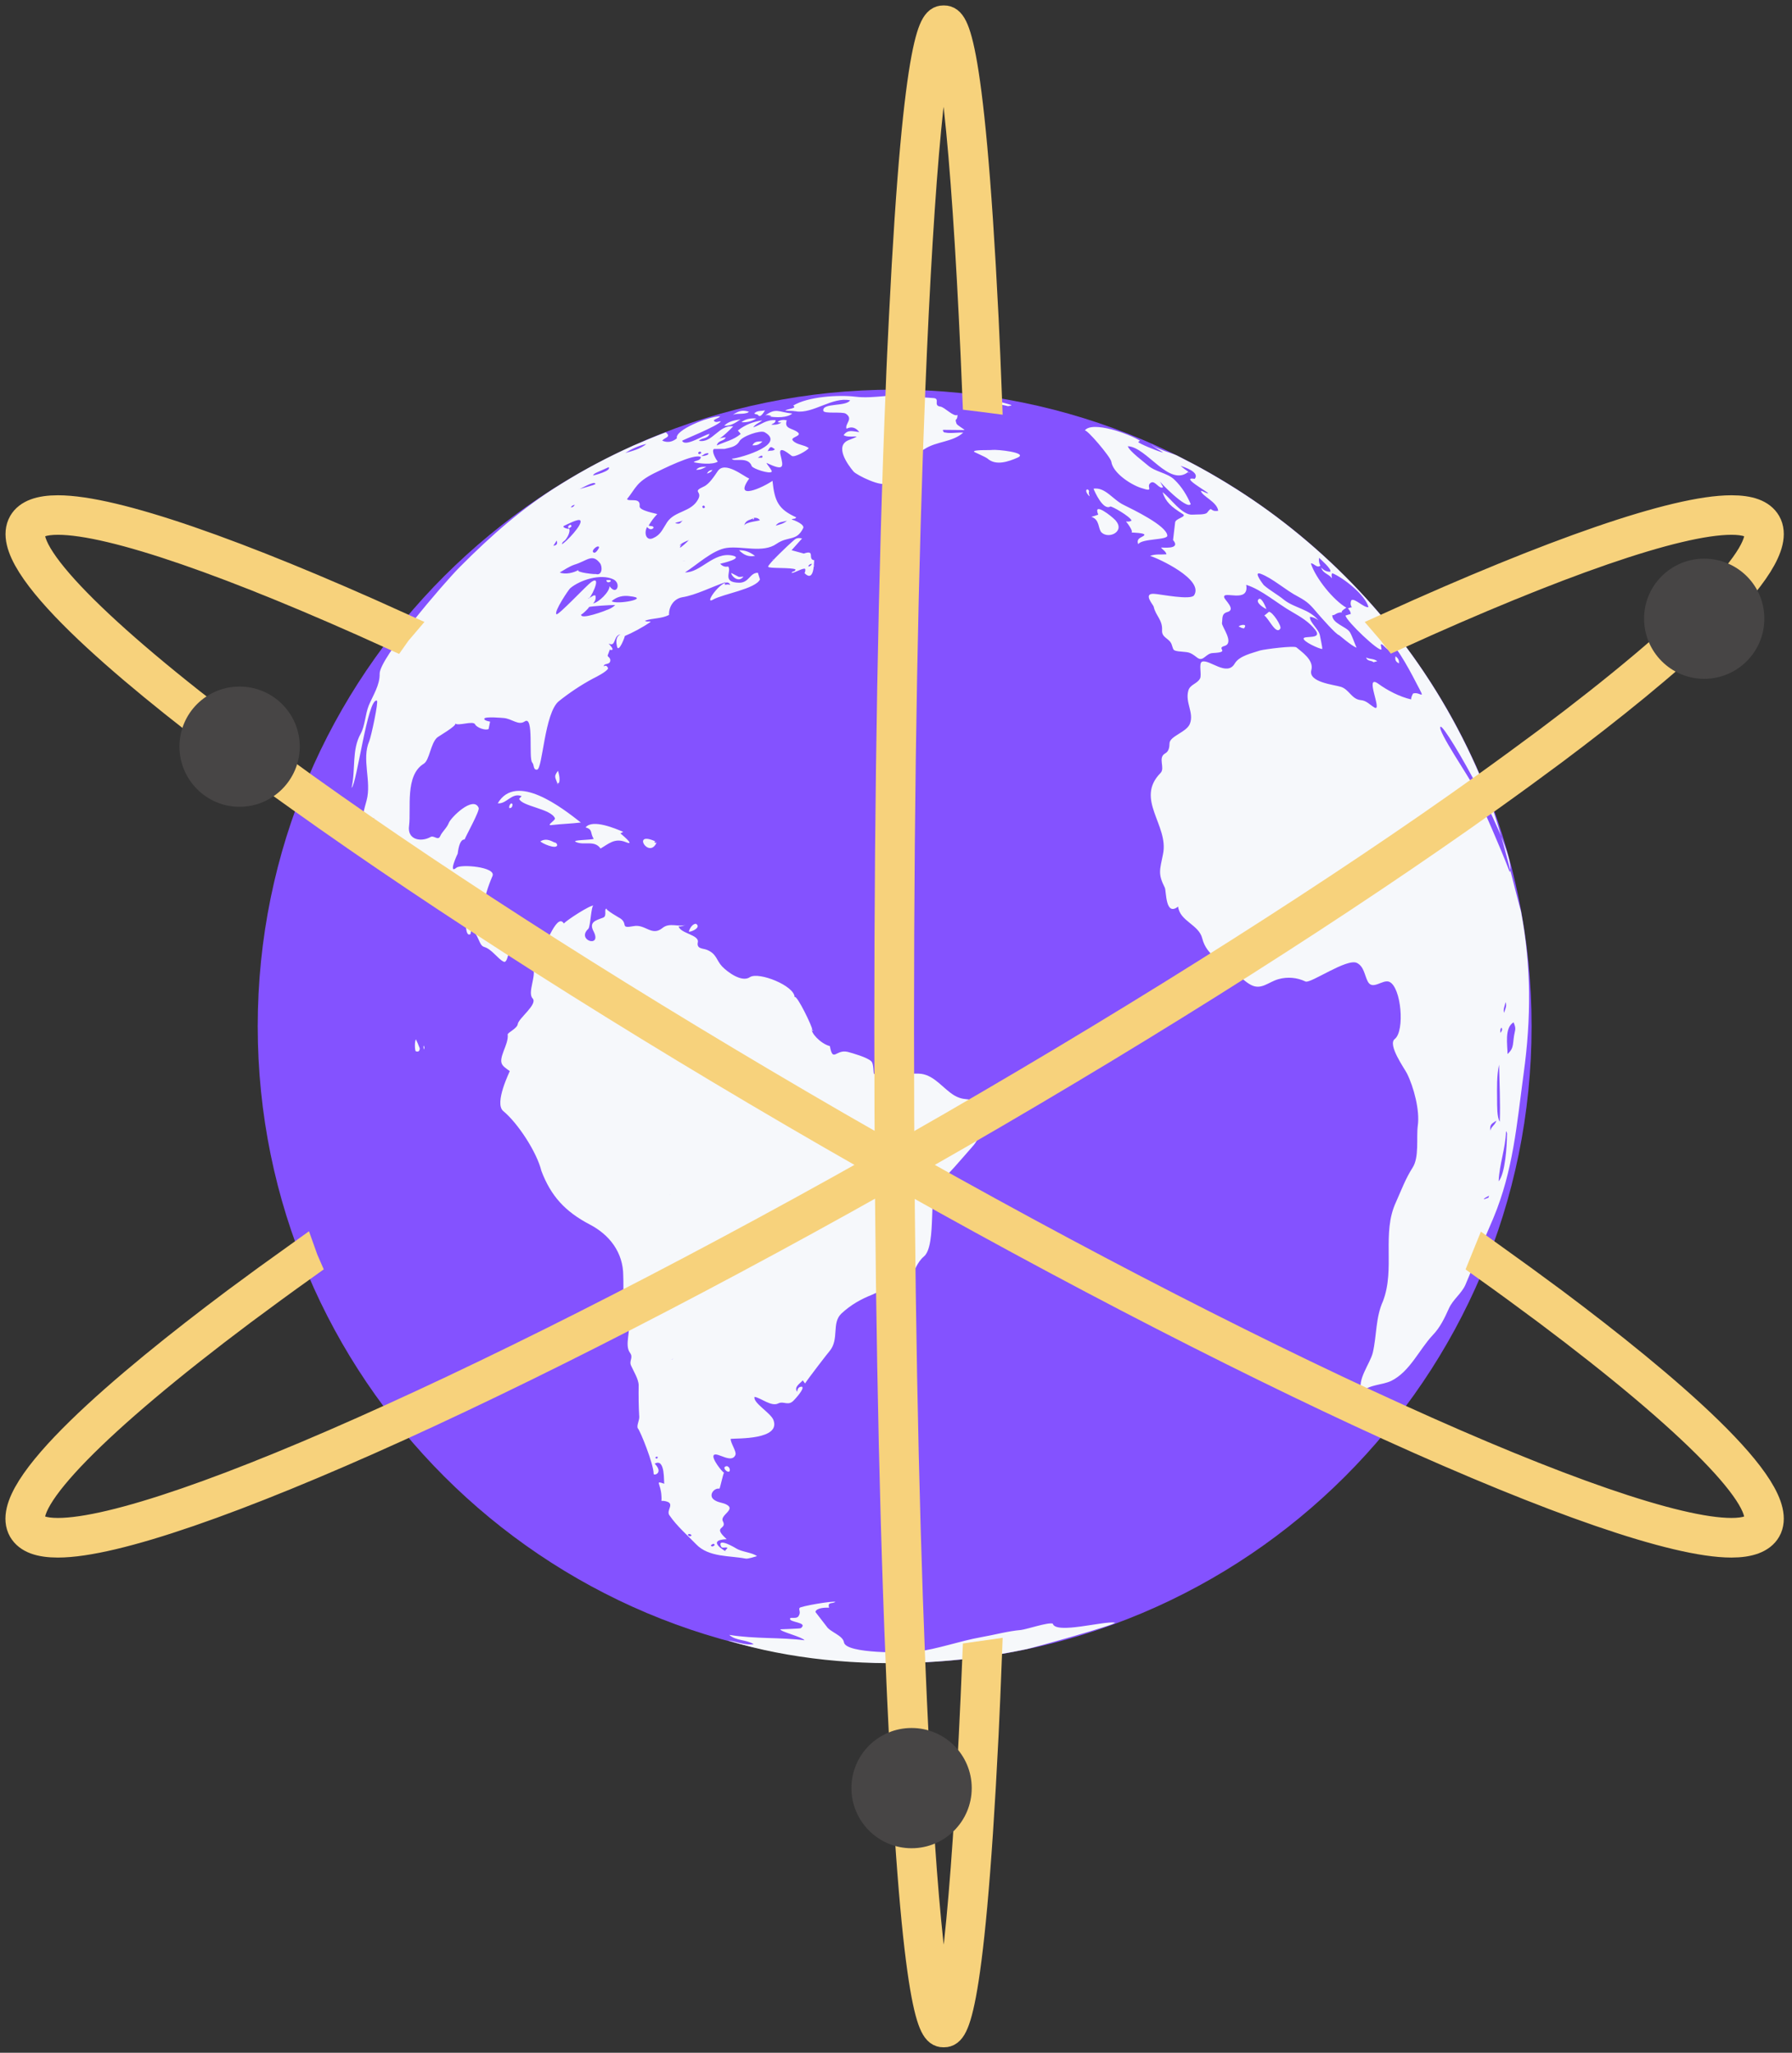
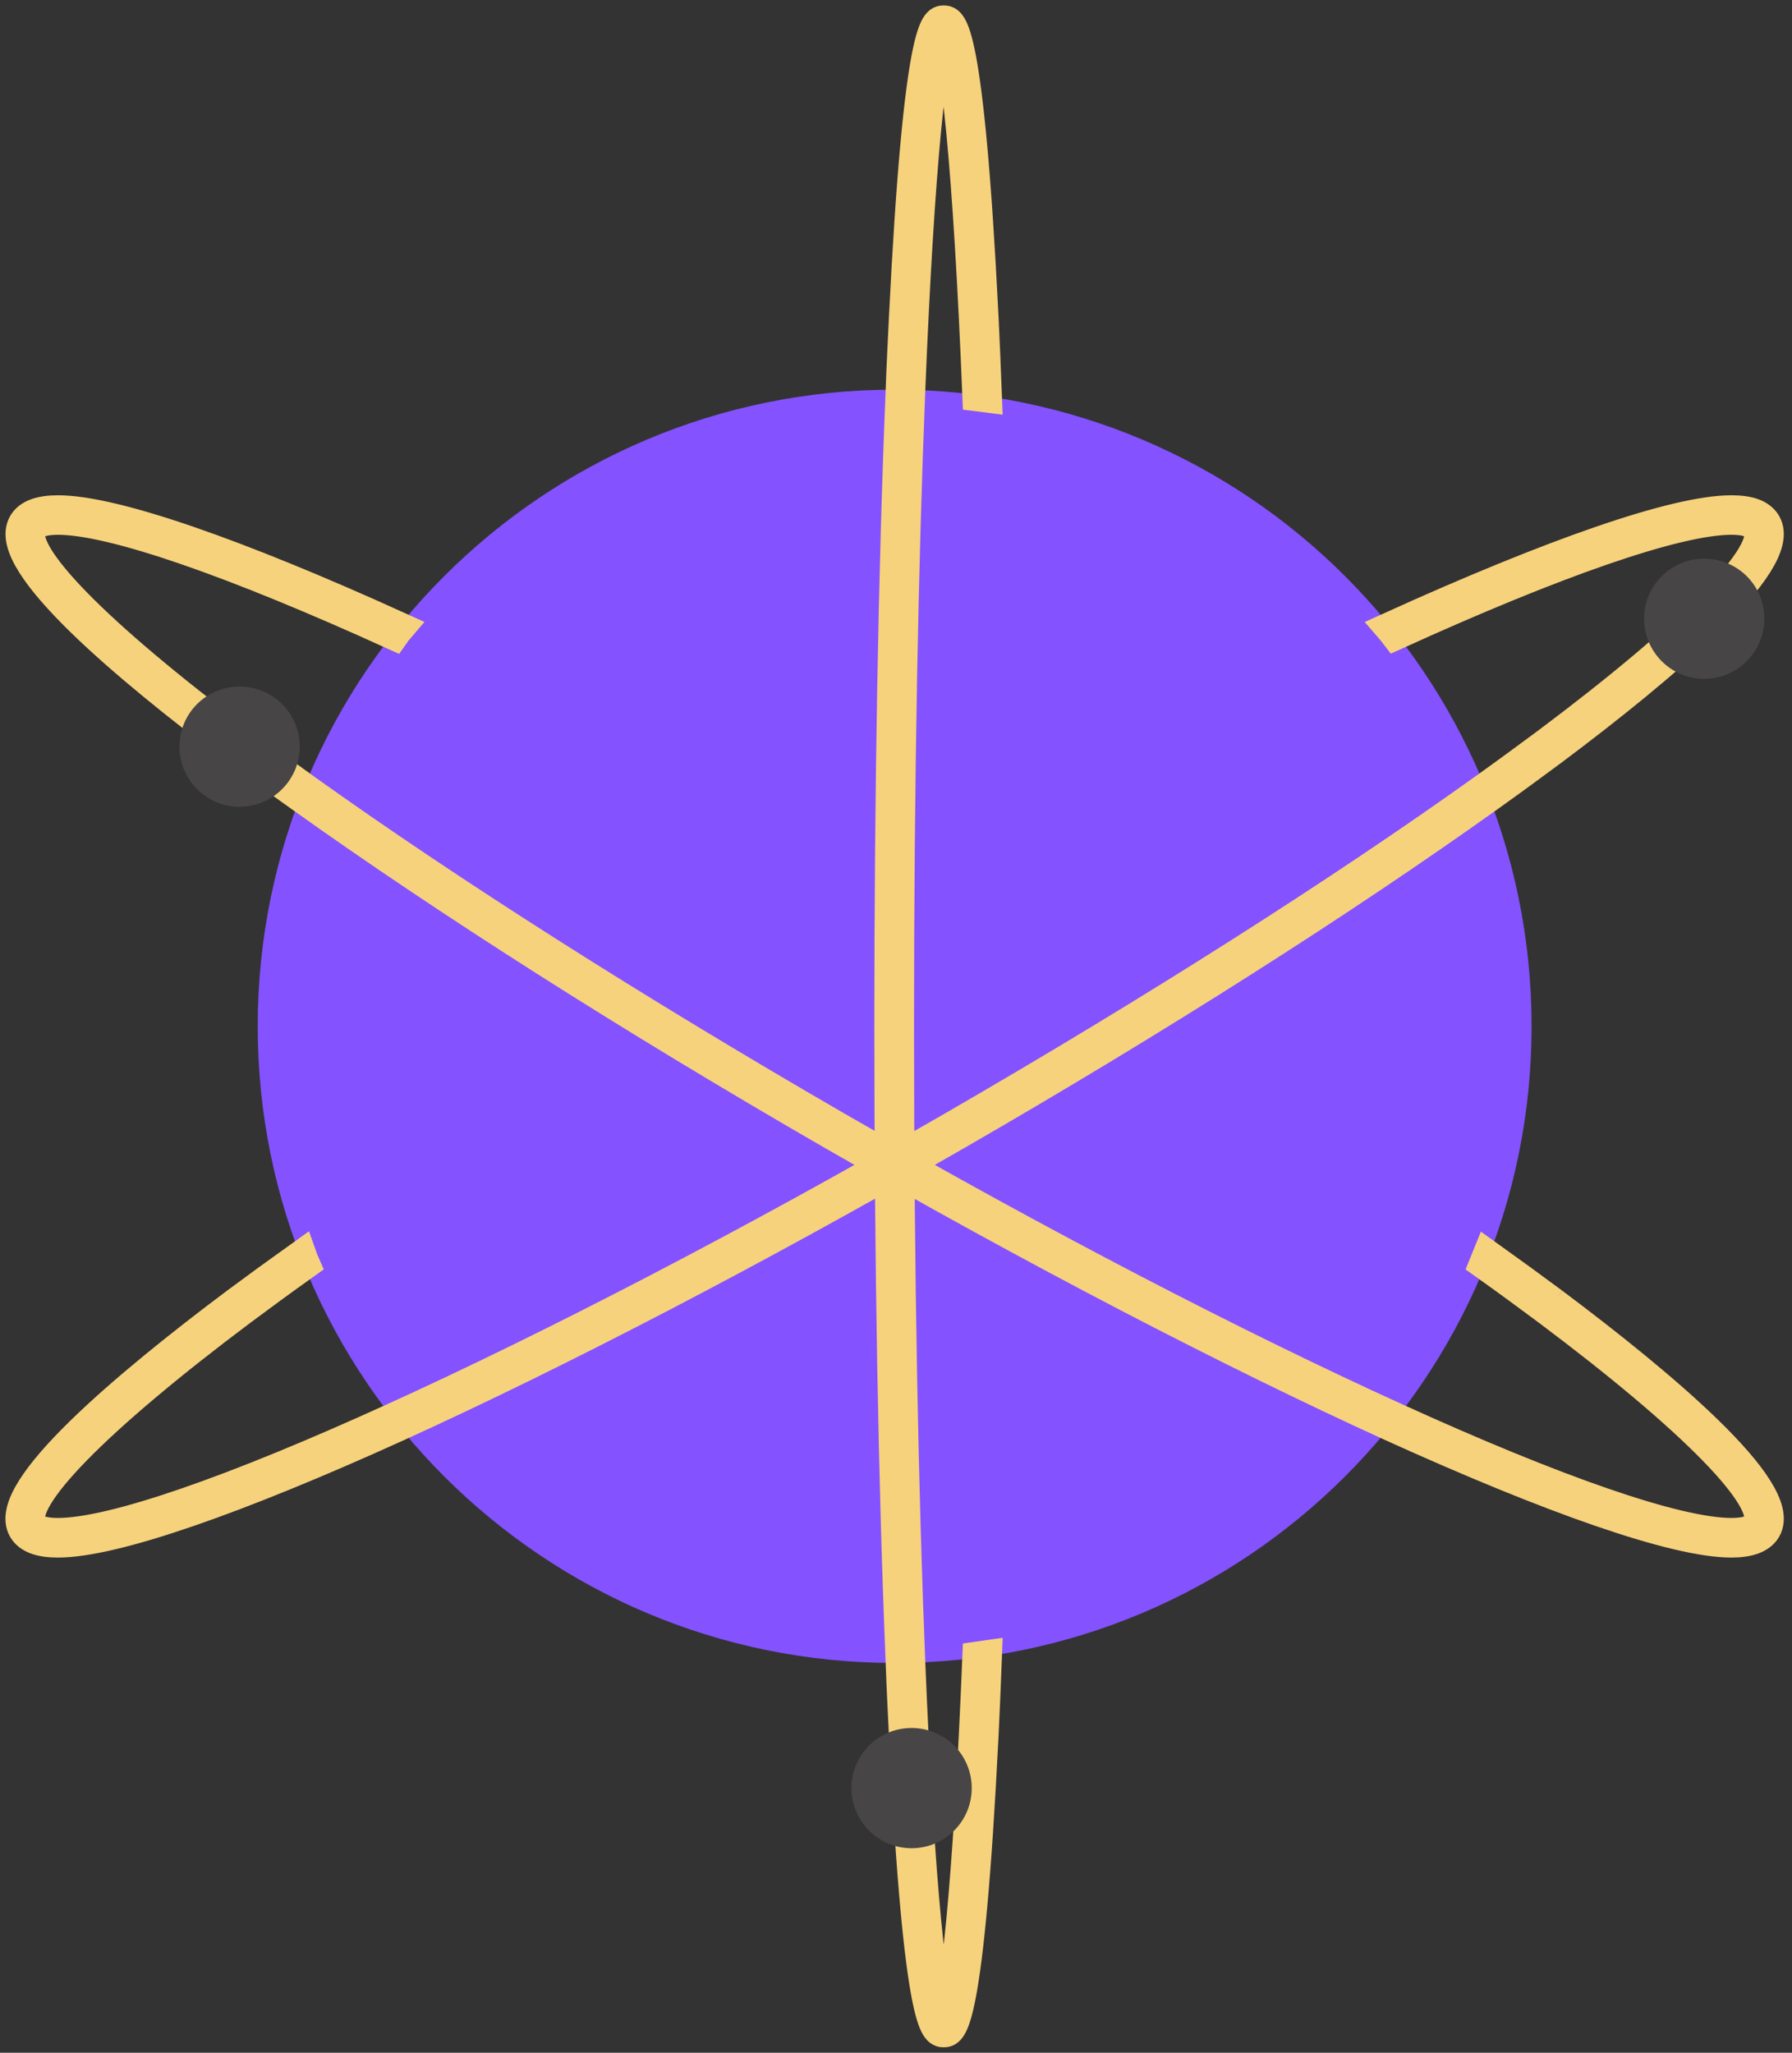
<svg xmlns="http://www.w3.org/2000/svg" width="165" height="189" viewBox="0 0 165 189" fill="none">
  <rect x="0" y="0" width="165" height="189" fill="#333333" stroke="none" />
  <path fill-rule="evenodd" clip-rule="evenodd" d="M117.292 58.618C117.292 90.991 91.03 117.237 58.636 117.237C26.25 117.237 0 90.991 0 58.618C0 26.24 26.25 0 58.636 0C91.03 0 117.292 26.24 117.292 58.618Z" transform="translate(23.73 35.876)" fill="#8452FF" />
-   <path fill-rule="evenodd" clip-rule="evenodd" d="M20.026 12.243C19.875 12.152 19.914 12.037 20.128 11.917C20.316 12 20.288 12.096 20.026 12.243ZM23.449 17.028C23.47 17.017 24.019 16.95 23.828 17.154C23.623 17.276 23.503 17.222 23.449 17.028ZM70.342 113.004H70.303L70.342 112.974V113.004ZM42.463 58.519C42.287 58.385 42.593 58.426 42.463 58.519V58.519ZM89.018 20.722V20.716L89.027 20.726L89.018 20.722ZM35.575 2.611L35.692 2.59L35.575 2.611ZM35.695 2.584H35.707L35.692 2.59L35.695 2.584ZM67.963 9.309V9.303L67.996 9.374L67.963 9.309ZM77.032 7.094C77.393 7.185 77.059 7.164 77.032 7.094V7.094ZM35.886 2.485L35.707 2.584L35.886 2.485ZM35.886 2.479H35.892H35.886ZM34.024 2.39L34.285 2.299L34.024 2.39ZM34.024 2.39L34.018 2.402L34.024 2.39ZM34.302 2.299L34.317 2.294L34.302 2.299ZM34.535 2.264L34.317 2.294L34.535 2.264ZM37.159 7.858L37.227 7.876L37.159 7.858ZM6.705 60.041C6.657 60.629 6.539 59.48 6.705 60.041V60.041ZM33.229 6.874C33.127 7.038 32.983 7.134 32.722 7.211C32.852 6.946 33.028 6.9 33.229 6.874ZM34.564 98.595C34.723 98.64 34.811 98.76 34.829 98.941C34.829 99.452 33.903 98.655 34.564 98.595C34.422 98.595 34.665 98.58 34.564 98.595ZM14.821 37.704C14.797 37.912 14.71 38.016 14.531 38.007C14.424 37.835 14.735 37.342 14.821 37.704ZM67.873 8.992L67.959 9.303C67.861 9.261 67.441 8.748 67.752 8.656C67.901 8.733 67.934 8.826 67.873 8.992ZM32.663 6.579C32.328 6.761 32.081 6.878 31.724 6.859C31.973 6.579 32.272 6.588 32.663 6.579ZM36.904 4.612C37.068 4.308 37.241 4.239 37.826 4.249C37.532 4.576 37.233 4.622 36.904 4.612ZM96.441 24.684C96.147 24.544 96.049 24.359 96.123 24.035C96.356 24.202 96.459 24.381 96.441 24.684ZM81.793 21.333C81.329 21.274 82.658 20.859 82.169 21.462C82.024 21.444 81.899 21.414 81.793 21.333C81.933 21.352 81.726 21.317 81.793 21.333ZM35.892 2.479C36.293 2.153 36.777 2.1 37.271 2.135C36.842 2.396 36.398 2.517 35.892 2.479ZM35.646 16.717C35.763 16.735 35.892 16.706 36.087 16.697C35.513 17.399 34.835 16.402 34.979 16.368L35.646 16.717C35.425 16.688 35.763 16.735 35.646 16.717ZM35.813 2.214C35.369 2.517 34.922 2.846 34.311 2.799C34.723 2.378 35.27 2.305 35.813 2.214ZM37.441 1.841C37.347 1.703 37.182 1.786 37.077 1.673C37.353 1.365 37.724 1.48 38.061 1.383C38.047 1.413 37.662 2.135 37.441 1.841C37.508 1.926 37.347 1.703 37.441 1.841ZM94.093 24.578C93.911 24.387 93.526 24.526 93.416 24.141C93.749 24.317 94.113 24.223 94.439 24.484L94.093 24.578C94.199 24.69 93.911 24.387 94.093 24.578ZM84.233 19.684L84.257 19.69C84.093 19.649 83.139 19.07 83.533 18.762C83.803 18.553 84.209 19.595 84.233 19.684ZM35.677 14.27C36.225 14.253 36.66 14.426 37.147 14.787C36.5 14.91 36.087 14.67 35.677 14.27ZM6.275 60.13C6.267 60.396 6.145 60.479 5.904 60.396C5.823 60.315 5.778 59.48 5.928 59.304C6.052 59.569 6.172 59.847 6.275 60.13C6.172 59.847 6.323 60.25 6.275 60.13ZM18.992 35.886C18.807 35.187 18.542 35.175 19.006 34.573C19.197 35.209 19.197 35.615 18.992 35.886C19.197 35.615 18.918 35.597 18.992 35.886ZM36.618 1.521C36.154 1.82 35.587 1.611 35.108 1.795C35.772 1.342 36.087 1.371 36.618 1.521C36.542 1.5 36.154 1.82 36.618 1.521ZM31.061 49.386C31.032 49.38 31.249 48.687 31.702 48.658C32.236 48.967 31.335 49.416 31.061 49.386C31.643 49.445 31.026 49.38 31.061 49.386ZM30.829 49.427L30.947 49.364L30.829 49.427ZM28.104 41.135C27.405 42.847 25.64 39.933 28.104 41.135C27.99 41.379 27.681 40.932 28.104 41.135ZM18.657 41.164C18.823 41.179 18.912 41.273 18.935 41.425C18.842 41.845 17.513 41.252 17.384 41.07C17.833 40.788 18.25 40.95 18.657 41.164ZM58.183 0.476L57.942 0.498L58.183 0.476ZM60.449 1.004C59.693 0.804 58.913 0.775 58.183 0.476C59.048 0.369 60.106 0.707 60.705 0.883C60.911 0.957 60.396 0.992 60.449 1.004C60.504 1.016 59.693 0.804 60.449 1.004ZM38.056 1.882C39.072 1.118 39.305 1.547 40.574 1.679C40.169 2.047 39.189 2.117 38.056 1.882C39.189 2.117 38.343 1.673 38.056 1.882ZM84.465 19.934C84.806 19.934 85.661 21.262 85.515 21.479C85.118 22.116 84.445 20.522 84.039 20.281C84.186 20.165 84.332 20.051 84.465 19.934ZM57.307 5.195C57.248 4.991 58.742 5.072 58.992 5.031C59.388 4.973 62.366 5.275 61.321 5.74C60.504 6.101 59.326 6.518 58.554 5.827C58.36 5.666 57.316 5.232 57.307 5.195C57.366 5.392 57.269 5.057 57.307 5.195ZM70.291 11.47C71.303 12.508 69.736 13.289 69.045 12.626C68.714 12.263 68.903 11.448 68.114 11.189C68.326 11.133 68.539 11.073 68.751 10.989C68.211 9.714 70.046 11.189 70.291 11.47C70.226 11.38 70.519 11.699 70.291 11.47ZM20.646 41.123C20.208 40.932 22.045 40.95 22.295 40.843C21.934 40.285 22.251 39.998 21.548 39.78C22.194 38.99 24.331 39.906 25.011 40.198L24.752 40.336C24.802 40.383 26.214 41.531 25.264 41.147C24.225 40.715 23.646 41.317 22.924 41.731C22.35 40.914 21.41 41.484 20.646 41.123C20.808 41.191 20.555 41.089 20.646 41.123ZM18.422 39.572C17.848 39.643 18.798 39.132 18.724 38.944C18.336 38.053 15.668 37.853 15.429 37.148L15.659 36.91C14.747 36.54 14.278 37.659 13.458 37.566C15.159 34.675 19.406 38.001 21.108 39.335C20.214 39.446 19.314 39.461 18.422 39.572C18.918 39.505 18.351 39.589 18.422 39.572ZM38.784 15.125L38.923 15.16C38.864 15.16 38.634 15.148 38.784 15.125ZM40.641 13.248H40.656L40.662 13.266L40.641 13.248ZM42.114 15.634C42.176 15.551 42.525 15.422 42.314 15.622C42.238 15.766 41.926 15.847 42.114 15.634ZM42.587 15.68C42.663 15.772 42.438 15.772 42.587 15.68V15.68ZM40.542 13.507C40.379 13.633 38.288 15.598 38.356 15.789C38.402 15.965 40.512 15.835 40.874 16.035C40.847 16.274 40.563 16.162 40.515 16.362C40.786 16.362 41.64 15.835 41.77 15.995C41.791 16.133 41.767 16.247 41.705 16.38C42.639 17.299 42.555 15.301 42.599 15.19C41.941 15.107 42.749 14.182 41.64 14.573L40.512 14.265L41.479 13.181C40.897 13.054 40.81 13.301 40.542 13.507C40.613 13.454 40.188 13.776 40.542 13.507ZM71.785 12.639C72.044 12.614 71.458 11.785 71.303 11.618C71.484 11.637 71.646 11.646 71.817 11.535C71.68 11.15 69.963 10.172 69.857 10.243C69.195 10.639 68.399 8.832 68.314 8.598C69.41 8.437 70.103 9.634 71.114 10.105C71.961 10.53 75.011 11.985 75.109 12.904C75.17 13.357 72.784 13.162 72.432 13.709C72.166 13.054 73.028 13.06 72.995 12.826C72.975 12.681 71.905 12.632 71.785 12.639C72.149 12.595 71.717 12.654 71.785 12.639ZM40.918 1.48C40.597 1.413 40.262 1.444 39.934 1.404C40.098 1.244 41.094 1.216 40.656 0.951C42.019 0.113 44.85 -0.057 46.391 0.131C48.148 0.346 49.887 -0.201 51.612 0.085C52.311 0.178 52.909 0.211 53.607 0.258C54.207 0.316 53.529 0.951 54.207 1.04C54.615 1.092 55.426 2.023 55.792 1.805C55.777 2.461 55.488 2.011 55.7 2.613C55.744 2.751 56.464 3.154 56.431 3.201L54.504 3.183C54.349 3.16 54.534 3.491 54.666 3.425C55.047 3.539 55.888 3.401 56.317 3.439C55.339 4.323 53.866 4.227 52.77 4.943C52.108 5.37 51.096 5.334 50.36 5.587C50.36 6.36 49.796 7.273 49.299 8.034C48.944 8.568 46.463 7.334 46.213 7.014C45.673 6.376 44.433 4.655 45.778 4.123C47.403 3.497 45.787 4.021 45.306 3.669C45.691 3.13 46.123 3.312 46.746 3.389C46.425 2.966 46.034 2.846 45.568 3.078C45.402 2.613 46.231 2.181 45.509 1.697C45.194 1.48 43.48 1.733 43.434 1.423C43.322 0.671 45.515 1.071 45.904 0.464C44.263 0.113 42.499 1.721 40.918 1.48C41.205 1.521 40.597 1.413 40.918 1.48ZM105.049 78.213L105.142 77.997L105.049 78.213ZM104.078 80.657C104.32 80.041 104.519 79.43 104.802 78.845C104.617 79.465 104.358 80.059 104.078 80.657ZM70.303 113.004C70.398 113.184 62.936 115.275 62.166 115.44C59.058 116.102 55.921 116.493 52.74 116.659C46.725 116.96 40.419 116.403 34.623 114.643C35.369 114.718 36.269 115.125 37.027 114.989C36.299 114.538 35.411 114.703 34.773 114.132C37.182 114.523 39.496 114.342 41.705 114.628C41.479 114.312 39.457 113.831 39.475 113.62C39.754 113.605 41.315 113.56 41.365 113.515C42.096 112.944 40.206 113.004 40.379 112.613C40.431 112.492 40.953 112.673 41.135 112.432C41.418 112.041 41.135 111.831 41.248 111.65C41.326 111.5 44.245 110.988 44.556 111.094C44.212 111.304 43.822 111.064 43.959 111.635C43.669 111.605 42.76 111.635 42.71 112.026L43.733 113.35C44.063 113.876 45.241 114.177 45.337 114.824C45.531 115.892 51.084 115.771 51.923 115.696C53.992 115.44 55.941 114.703 57.978 114.342C59.197 114.132 60.411 113.786 61.633 113.681C62.218 113.605 64.108 112.959 64.558 113.094C64.839 114.102 69.281 112.823 70.303 113.004C70.136 112.989 70.315 113.034 70.303 113.004ZM107.118 58.549C106.85 59.686 107.112 60.035 106.436 60.652C106.43 59.825 106.134 58.229 106.991 57.733C107.103 58 107.197 58.229 107.118 58.549C107.197 58.229 107.006 59.021 107.118 58.549ZM106.383 68.147C106.374 69.09 106.233 71.639 105.616 72.373C105.678 70.776 106.257 69.342 106.295 67.755C106.421 67.913 106.386 68.032 106.383 68.147ZM105.475 64.85C105.465 63.834 105.431 62.624 105.657 61.631C105.69 63.364 105.783 65.129 105.721 66.88C105.453 66.519 105.475 65.308 105.475 64.85C105.475 65.206 105.468 64.477 105.475 64.85ZM104.837 67.718C104.834 67.164 104.855 67.139 105.41 66.784C105.298 67.18 104.91 67.356 104.837 67.718ZM104.667 73.883L104.305 74.015C104.09 74.015 104.707 73.71 104.74 73.698L104.667 73.883C104.707 73.849 104.578 74.022 104.667 73.883ZM105.783 58.707C105.76 58.513 105.751 58.346 105.884 58.22C105.995 58.42 105.894 58.534 105.783 58.707ZM106.122 56.86C106.004 56.528 106.177 56.252 106.26 55.873C106.4 56.281 106.189 56.546 106.122 56.86ZM103.264 35.944C103.026 35.353 99.9 30.78 100.267 30.518C100.676 30.265 107.358 42.075 106.642 43.909C105.616 41.225 104.405 38.599 103.264 35.944C103.497 36.481 103.245 35.914 103.264 35.944ZM107.685 47.598H107.691C106.55 43.367 105.69 39.19 103.938 35.11C101.866 30.249 99.138 25.654 95.836 21.54C92.715 17.637 89.105 14.146 85.109 11.15C83.175 9.699 81.141 8.378 79.034 7.17C78.026 6.588 76.993 6.051 75.957 5.528C75.492 5.316 73.893 4.884 73.663 4.496C73.673 4.671 74.591 5.143 74.715 5.275C74.098 5.114 72.451 4.418 72.432 4.304L72.588 4.179C71.663 3.586 68.199 2.311 67.506 3.245C67.658 3.063 69.885 5.666 69.954 6.116C70.092 7.128 71.678 8.195 72.677 8.527C74.073 8.989 73.023 8.366 73.619 8.034C73.995 7.846 74.35 8.659 74.704 8.477L74.715 8.453C74.606 8.265 74.508 8.074 74.397 7.88C74.292 7.88 76.926 10.598 77.263 10.013C76.944 9.279 76.472 8.437 75.726 7.737C75.065 7.128 74.022 7.069 73.309 6.447C72.948 6.126 71.616 5.155 71.47 4.69C73.231 4.764 75.276 8.498 77.051 7.044C76.796 6.874 76.558 6.69 76.328 6.498C76.66 6.6 78.133 7.082 77.632 7.695C76.221 7.455 78.834 8.888 78.878 9.032C78.615 9.017 78.439 8.816 78.199 8.798C78.3 9.297 79.695 9.802 79.794 10.634C78.952 10.765 79.313 10.117 78.773 10.807C78.591 11.018 77.843 10.959 77.438 10.989C76.463 11.079 75.383 9.429 74.669 8.924C74.97 9.84 75.479 10.266 76.51 10.921C77.003 11.195 75.81 11.326 75.825 11.735L76.142 11.976L75.825 11.735L75.637 13.328C76.427 14.247 74.57 13.994 74.532 14.018C74.669 14.223 74.963 14.343 75.032 14.641C74.499 14.688 74.054 14.59 73.524 14.787C74.292 15.02 78.496 16.956 77.576 18.412C77.283 18.892 74.429 18.306 73.912 18.282C72.801 18.204 73.839 19.323 73.854 19.462C74.033 20.301 74.681 20.671 74.626 21.638C74.579 22.334 75.291 22.357 75.504 22.93C75.692 23.444 75.59 23.485 76.111 23.571C77.063 23.691 77.083 23.547 77.865 24.159C78.427 24.584 78.639 23.75 79.308 23.732C80.98 23.647 79.563 23.312 80.357 23.083C81.341 22.819 80.08 21.262 80.142 20.966C80.21 20.553 80.077 20.113 80.635 19.958C81.465 19.734 80.39 18.855 80.345 18.606C80.181 17.933 82.674 19.212 82.373 17.452C83.803 17.893 85.273 19.206 86.601 19.949C87.393 20.408 88.165 20.865 88.738 21.605C89.414 22.486 87.766 22.125 87.659 22.375C87.566 22.661 89.114 23.364 89.373 23.358C89.4 23.201 89.188 22.298 89.164 22.137C89.074 21.524 88.177 20.901 88.245 20.395C88.526 20.421 88.785 20.538 89.018 20.722C88.171 19.678 86.823 19.594 85.857 18.836C85.268 18.347 84.551 17.974 83.989 17.475C83.989 17.475 82.965 16.186 83.678 16.426C84.791 16.826 86.009 17.957 87.166 18.547C88.062 19.034 88.297 19.311 88.964 20.101C89.22 20.395 90.628 22.014 90.924 22.088C90.912 22.055 92.071 23.083 92.533 23.238C92.318 22.763 92.139 22.178 91.914 21.805C91.592 21.297 90.295 21.018 90.295 20.248C90.584 20.281 90.628 19.97 91.248 19.986C90.912 19.98 91.66 19.49 91.609 19.567C90.407 18.873 88.762 16.849 88.321 15.468C88.661 15.48 88.843 15.933 89.206 15.692C89.08 15.468 89.049 15.227 89.08 14.963C89.188 15.079 90.326 16.053 90.101 16.247C89.773 16.244 89.505 16.121 89.278 15.856C89.429 16.432 90.017 16.447 90.258 16.855C90.28 16.697 90.163 16.559 90.301 16.38C91.312 16.793 93.36 18.395 93.631 19.511C93.193 19.573 92.348 18.639 92.056 18.87C91.954 19.088 91.966 19.305 92.1 19.526C91.963 19.526 91.848 19.573 91.732 19.625C91.892 19.764 91.976 19.934 92.003 20.131C91.848 20.177 91.674 20.223 91.51 20.281C91.642 20.848 94.627 23.665 94.831 23.395L94.763 22.951C94.913 22.772 95.38 23.595 95.62 23.435C95.827 23.303 95.429 23.056 95.644 22.936C96.103 22.713 97.886 26.194 98.099 26.616C98.965 28.239 98.398 27.242 97.734 27.46C97.643 27.627 97.563 27.802 97.554 28C96.514 27.765 95.374 27.176 94.528 26.555C93.19 25.592 94.969 29.199 94.183 28.749C93.731 28.489 93.461 28.104 92.891 28.062C92.08 27.971 91.848 27.087 91.097 26.846C90.481 26.646 88.053 26.431 88.371 25.3C88.633 24.353 87.406 23.577 87.002 23.216C86.793 23.028 84.107 23.377 83.657 23.494C82.916 23.744 81.758 23.98 81.329 24.678C80.616 25.959 78.971 24.27 78.309 24.529C77.968 24.672 78.3 25.736 78.121 26.076C77.853 26.582 77.193 26.616 77.039 27.207C76.744 28.308 77.576 29.211 77.193 30.231C76.898 31.023 75.331 31.374 75.312 32.043C75.307 32.392 75.249 32.789 74.915 32.971C74.203 33.368 74.931 34.299 74.489 34.771C72.099 37.19 75.261 39.563 74.715 42.233C74.415 43.734 74.23 44.048 74.882 45.345C75.026 45.676 74.921 48.015 76.103 47.075C76.257 48.431 78.016 48.723 78.329 50.018C78.709 51.566 80.21 52.247 81.394 53.168C81.859 53.538 82.257 53.999 82.811 54.29C83.771 54.789 84.418 54.01 85.351 53.757C86.177 53.529 87.045 53.602 87.835 53.975C88.291 54.187 91.642 51.808 92.567 52.265C93.227 52.597 93.267 53.408 93.57 53.981C94.013 54.818 94.945 53.741 95.553 54.004C96.653 54.503 96.99 58.528 96.055 59.265C95.357 59.785 96.961 62.004 97.176 62.442C97.799 63.69 98.377 65.863 98.169 67.259C98.025 68.372 98.321 70.15 97.686 71.125C97.047 72.12 96.671 73.149 96.159 74.295C94.831 77.15 96.103 80.42 94.969 83.398C94.278 84.92 94.399 86.562 94.028 88.152C93.773 89.179 92.533 90.668 93.011 91.751C93.764 91.059 94.877 91.15 95.73 90.744C97.452 89.886 98.287 87.878 99.545 86.535C100.223 85.839 100.64 84.959 101.037 84.075C101.413 83.243 102.194 82.71 102.551 81.912C103.433 79.847 104.226 77.816 105.122 75.775C106.973 71.343 107.285 67.109 107.926 62.383C108.613 57.359 108.625 52.597 107.685 47.598ZM14.642 11.356H14.636H14.642ZM14.093 11.837H14.069H14.093ZM34.018 2.402H34.006L34.018 2.39V2.402ZM28.751 99.964L28.684 99.994L28.751 99.964ZM33.229 105.995C33.016 105.95 33.04 105.86 33.309 105.739C33.488 105.814 33.462 105.905 33.229 105.995ZM31.129 105.062C30.909 104.942 30.909 104.867 31.12 104.837C31.351 104.927 31.354 105.017 31.129 105.062ZM29.528 88.758C29.23 88.849 29.847 88.623 29.528 88.758V88.758ZM29.337 73.614C29.165 73.439 29.43 73.698 29.337 73.614V73.614ZM28.134 97.903C27.663 97.828 28.378 97.542 28.134 97.903V97.903ZM25.412 49.319C25.125 49.278 25.757 49.364 25.412 49.319V49.319ZM8.823 43.847C8.682 43.888 9.252 43.755 8.823 43.847V43.847ZM2.04 38.972C1.503 38.956 2.457 38.956 2.04 38.972V38.972ZM18.882 13.378C18.98 13.662 18.906 13.812 18.577 13.856C18.709 13.662 18.792 13.517 18.882 13.378ZM20.531 15.592C21.724 15.222 22.15 14.543 22.868 15.452C23.13 15.789 23.079 16.667 22.45 16.447C22.612 16.518 20.519 16.315 20.904 16.071C20.485 16.344 19.665 16.529 19.168 16.315C19.631 16.047 20.032 15.76 20.531 15.592C20.032 15.76 20.819 15.492 20.531 15.592ZM19.591 13.403C19.785 13.26 20.229 12.537 20.005 12.243C20.128 12.398 19.185 12.152 19.621 11.991C19.791 11.917 20.876 11.338 21.049 11.517C21.36 11.837 19.696 13.579 19.359 13.714C19.4 13.536 19.491 13.471 19.591 13.403C19.491 13.471 19.847 13.187 19.591 13.403ZM20.549 10.084C20.458 10.237 20.378 10.321 20.188 10.321C20.27 10.163 20.378 10.126 20.549 10.084ZM20.922 8.656C21.031 8.656 22.397 7.811 22.45 8.16C22.468 8.253 20.76 8.68 20.922 8.656ZM22.794 14.006C22.782 14.041 22.456 14.7 22.236 14.432C22.082 14.247 22.73 13.704 22.794 14.006C22.77 13.918 22.758 14.176 22.794 14.006ZM22.606 7.094L23.673 6.618C23.957 6.961 22.316 7.375 22.227 7.387C22.326 7.185 22.489 7.158 22.606 7.094C22.489 7.158 22.906 6.921 22.606 7.094ZM24.09 16.941C24.863 17.302 24.413 18.509 23.756 17.578C23.735 18.127 22.758 19.064 22.236 19.164C22.445 18.95 22.511 18.715 22.45 18.442C22.283 18.324 21.965 18.697 21.786 18.691C21.86 19.03 23.18 16.432 22.077 17.187C21.654 17.487 19.003 20.319 18.86 20.159C18.607 19.919 20.026 17.831 20.134 17.76C21.049 16.996 22.93 16.402 24.09 16.941ZM24.71 18.025C24.672 18.025 24.508 17.986 24.71 18.025V18.025ZM25.345 16.753H25.06H25.345ZM25.224 5.299C25.786 4.937 26.395 4.652 27.144 4.48C26.588 4.943 25.862 5.125 25.206 5.31L25.224 5.299ZM25.572 18.494C27.688 18.697 24.314 19.323 23.951 18.95C24.425 18.541 24.987 18.415 25.572 18.494C24.987 18.415 25.742 18.509 25.572 18.494ZM23.523 19.764C23.532 19.764 20.951 20.775 21.148 20.149C21.081 20.347 22.027 19.425 21.833 19.499C22.045 19.419 23.772 19.305 24.272 19.311C24.003 19.579 23.766 19.66 23.523 19.764C23.766 19.66 22.93 19.974 23.523 19.764ZM32.066 5.173C32.26 5.263 32.239 5.34 32.01 5.429C31.857 5.34 31.881 5.263 32.066 5.173ZM32.359 5.504C32.498 5.374 32.663 5.322 32.846 5.334C33.004 5.558 31.849 5.695 32.359 5.504ZM38.978 4.973C38.787 5.173 38.532 5.047 38.31 5.155C38.55 4.684 38.593 4.681 38.978 4.973ZM37.788 5.747C37.688 5.753 37.579 5.753 37.409 5.753C37.94 5.322 37.841 5.747 37.788 5.747ZM30.497 11.507C30.203 11.855 30.203 11.855 29.791 11.779C30.012 11.63 30.297 11.677 30.497 11.507ZM31.097 13.313C29.468 14.848 30.734 13.328 30.268 13.812L30.244 13.856C30.108 13.704 31.061 13.319 31.097 13.313C30.826 13.357 30.891 13.507 31.097 13.313ZM30.605 15.261C30.13 15.231 31.097 15.271 30.605 15.261V15.261ZM32.281 10.243C32.393 10.105 32.483 10.132 32.542 10.305C32.433 10.437 32.334 10.416 32.281 10.243ZM33.956 13.459C34.234 13.517 33.583 13.403 33.956 13.459V13.459ZM37.036 11.285C37.283 11.261 37.465 11.322 37.591 11.495C37.6 11.571 36.336 11.643 36.154 11.976C36.303 11.418 36.777 11.501 37.036 11.285C36.777 11.501 37.165 11.452 37.036 11.285ZM40.089 11.547C39.766 11.837 39.41 11.89 39.049 12.006C39.316 11.618 39.704 11.677 40.089 11.547ZM36.269 107.108C36.509 107.153 37.141 106.927 37.326 106.882C36.88 106.536 35.936 106.506 35.387 106.16C35.431 106.175 33.623 105.092 34.018 105.995C34.106 106.205 34.45 106.01 34.611 106.115C34.391 106.446 34.294 106.341 34.529 106.491C34.529 106.491 32.519 105.408 34.538 105.318C33.142 104.07 34.629 104.476 34.185 103.664C33.888 103.122 35.369 102.611 34.564 102.16C34.194 101.934 33.765 101.979 33.377 101.693C32.827 101.302 33.354 100.58 33.87 100.67C33.915 100.67 34.185 99.407 34.285 99.197C34.132 99.136 33.095 97.858 33.354 97.572C33.66 97.271 35.005 98.414 35.343 97.557C35.47 97.256 34.863 96.429 34.908 96.083C35.531 96.023 39.522 96.173 38.843 94.353C38.611 93.707 36.928 92.759 37.104 92.218C37.688 92.308 38.649 93.15 39.287 92.819C39.808 92.564 40.212 93.12 40.751 92.503C40.838 92.413 41.726 91.466 41.479 91.285C41.206 91.27 41.05 91.421 41.026 91.751C40.709 91.315 41.261 91.014 41.541 90.698L41.753 90.984C42.078 90.473 43.94 88.066 43.998 88.02C44.939 86.905 44.165 85.428 45.103 84.544C45.96 83.748 46.89 83.219 47.961 82.799C48.282 82.664 49.465 82.029 49.702 82.118C51.661 82.71 51.436 80.364 52.685 79.304C53.952 78.257 53.017 72.814 54.048 72.415C54.621 72.197 56.294 70.15 57.149 69.192C57.987 68.29 58.101 67.133 57.769 65.996C57.269 64.23 56.779 65.218 55.5 64.466C54.489 63.863 53.702 62.648 52.453 62.476C51.719 62.383 50.93 62.606 50.202 62.389C49.894 62.279 49.052 61.772 48.735 62.21L48.109 62.494C48.022 62.448 48.097 61.533 47.847 61.317C47.474 60.956 46.16 60.581 45.685 60.456C44.591 60.186 44.322 61.478 44.039 59.924C43.136 59.686 42.244 58.632 42.402 58.379C42.484 58.263 40.992 55.138 40.792 55.415C40.78 54.36 37.514 53.064 36.685 53.566C35.933 54.108 34.573 53.073 34.108 52.58C33.586 52.019 33.611 51.429 32.736 51.066C32.365 50.906 31.743 50.999 31.881 50.356C32.026 49.675 30.28 49.556 30.108 48.899C30.358 48.94 30.564 48.825 30.802 48.752C30.117 49.001 29.285 48.502 28.622 49.05C27.635 49.851 27.049 48.67 25.977 48.875C24.625 49.128 25.536 48.646 24.681 48.123C25.036 48.338 23.088 47.231 23.547 47.266C23.134 47.219 23.602 47.941 23.143 48.103C22.445 48.356 21.827 48.514 22.292 49.38C23.068 50.92 20.661 50.182 21.795 49.125C21.995 48.94 22.057 46.921 22.283 46.986C21.992 46.905 19.797 48.332 19.547 48.634C18.841 47.494 17.651 51.429 17.254 51.452C17.046 50.499 16.12 50.11 15.327 49.806C14.636 49.556 13.945 51.187 13.07 50.286C11.479 48.687 12.173 46.105 12.976 44.255C13.319 43.42 10.057 43.154 9.657 43.496C8.852 44.163 9.77 42.165 9.767 42.219C9.866 41.419 10.048 40.885 10.405 40.897C10.606 40.412 11.821 38.238 11.7 37.986C11.213 36.829 9.147 38.867 8.956 39.363C8.759 39.86 8.355 40.153 8.158 40.589C7.963 41.046 7.587 40.482 7.263 40.673C6.366 41.17 5.099 40.914 5.293 39.631C5.494 38.059 4.893 34.992 6.646 33.923C7.18 33.591 7.269 32.055 7.88 31.511C7.954 31.429 9.722 30.419 9.543 30.219C9.813 30.483 11.183 29.934 11.371 30.295C11.506 30.592 12.323 30.891 12.614 30.727L12.752 30.046C12.728 30.043 12.185 29.957 12.218 29.778C12.262 29.549 13.924 29.71 13.983 29.713C14.759 29.766 15.345 30.428 15.931 30.037C16.822 29.411 16.273 33.446 16.634 33.815C16.828 34.031 16.699 34.505 17.078 34.469C17.593 34.422 17.751 29.241 19.085 28.163C20.059 27.386 21.114 26.681 22.194 26.1C22.541 25.924 23.435 25.481 23.617 25.16C23.584 24.992 23.411 24.793 23.235 24.966C23.183 24.652 23.705 24.84 23.808 24.508C23.911 24.168 23.538 24.076 23.578 23.95L23.793 23.377L23.814 23.441C24.358 23.533 23.691 22.924 23.673 22.855C24.37 23.222 24.078 22.088 24.765 22.014C24.284 22.22 24.364 22.772 24.434 23.109C24.577 23.835 25.23 22.097 25.148 22.166C25.804 21.897 26.843 21.352 27.543 20.853C27.382 20.768 27.206 20.907 27.009 20.756C27.728 20.504 28.526 20.584 29.23 20.223C29.195 19.496 29.636 18.738 30.453 18.594C31.702 18.395 33.17 17.631 34.422 17.211C34.23 17.643 34.523 17.302 34.863 17.464C34.456 16.402 32.239 19.431 33.3 18.803C34.179 18.3 37.188 17.831 37.603 16.956L37.409 16.341C36.66 16.341 36.61 17.258 35.695 17.258C34.036 17.234 35.026 16.21 34.678 15.766C34.397 15.825 34.135 15.742 33.941 15.51C34.106 15.474 36.154 15.002 35.072 14.758C33.321 14.385 32.149 16.341 30.697 16.306C31.782 15.634 33.25 14.223 34.555 14.05C35.957 13.862 37.888 14.549 39.121 13.68C40.206 12.928 40.956 13.483 41.576 12.243C41.761 11.908 40.78 11.495 40.524 11.442C40.629 11.309 40.853 11.442 40.936 11.236C39.293 10.493 38.949 9.756 38.754 7.876C37.909 8.471 35.108 9.769 36.61 7.67C36.066 7.438 34.367 6.015 33.712 6.985C33.401 7.438 32.93 8.178 32.433 8.401C31.308 8.912 32.301 8.804 31.925 9.544C31.29 10.783 29.774 10.61 29.051 11.688C28.607 12.37 28.461 12.851 27.755 13.156C27.138 13.436 26.895 12.707 27.206 12.129C27.42 12.37 27.614 12.398 27.796 12.222C27.843 11.976 27.463 12.084 27.355 11.991C27.576 11.615 27.835 11.261 28.146 10.937C28.034 10.885 26.47 10.622 26.52 10.213C26.63 9.353 25.551 9.831 25.36 9.562C26.198 8.515 26.201 8.016 27.843 7.185C28.413 6.912 31.582 5.293 32.168 5.689C32.093 6.057 31.702 5.969 31.496 6.157C31.946 6.28 33.265 6.424 33.724 6.101C33.623 6.033 33.083 5.143 33.365 4.943L34.347 4.937C34.853 4.806 35.411 4.752 35.707 4.233C35.957 3.768 37.635 3.183 38.032 3.401C40.218 4.64 35.057 5.954 35.014 5.827C35.119 6.194 36.506 5.568 36.842 6.518C36.938 6.761 38.517 7.279 38.679 7.038C38.769 6.94 38.229 6.366 38.202 6.224C39.863 7.014 39.766 6.606 39.496 5.501C39.228 4.437 40.456 5.558 40.539 5.587C40.807 5.737 41.938 5.105 42.093 4.859C41.693 4.553 40.989 4.57 40.641 4.179C40.307 3.86 41.511 3.768 41.094 3.419C40.595 3.004 39.796 3.124 40.068 2.305C39.793 2.235 39.507 2.264 39.246 2.42C39.328 2.575 39.496 2.455 39.552 2.523C39.284 2.696 38.972 2.735 38.652 2.708C38.76 2.584 39.034 2.584 39.04 2.299C38.187 2.214 37.724 2.708 36.983 2.951C37.188 2.637 37.548 2.538 37.808 2.311C36.991 2.425 36.216 2.717 35.566 3.245L35.831 3.556C35.196 4.113 34.367 4.279 33.626 4.618C33.75 4.117 34.285 4.249 34.456 3.882C34.185 3.888 33.929 3.941 33.694 4.058C33.988 4.021 34.922 3.102 35.137 2.858C33.793 2.702 33.229 4.431 31.98 4.191C32.245 3.888 32.775 4.042 32.96 3.556C32.483 3.607 30.721 4.81 30.435 4.191C30.414 4.141 33.666 2.858 34.006 2.402C33.774 2.372 33.542 2.596 33.339 2.323C33.497 2.147 33.756 2.135 33.941 1.938C32.88 1.932 29.716 3.219 29.953 3.959C29.544 4.295 29.1 4.391 28.607 4.179C28.798 3.876 29.486 3.866 28.927 3.413C27.91 3.792 26.905 4.221 25.918 4.646C23.635 5.666 21.398 6.85 19.273 8.178C15.749 10.345 12.854 12.904 9.961 15.813C8.423 17.357 2.57 24.202 2.584 25.633C2.608 26.687 1.979 27.61 1.581 28.558C1.261 29.349 1.232 30.434 0.841 31.15C-0.005 32.657 0.388 34.416 0 36.146C0.48 35.806 1.482 27.806 2.331 28.116C2.502 28.163 1.803 31.42 1.627 31.843C0.9 33.507 1.861 35.547 1.381 37.307C1.332 37.474 1.085 38.368 1.079 38.541C0.277 39.154 1.291 40.081 1.282 40.762C1.282 41.158 3.354 42.965 3.736 43.203C4.612 43.709 4.788 42.791 5.558 42.965C6.271 43.111 6.472 44.393 6.842 44.942C7.356 45.694 9.29 45.617 9.598 45.98C9.838 46.237 9.655 47.709 10.528 47.929L10.621 47.231C10.895 47.063 11.454 48.036 11.271 48.212C10.983 48.291 10.745 48.182 10.533 47.929C10.533 48.045 10.393 49.971 10.951 49.605L11.001 49.242C11.729 49.568 11.682 50.647 12.206 50.791C12.919 50.999 13.464 51.898 13.995 52.145C14.486 52.38 14.349 50.459 15.274 50.356C16.011 50.301 16.415 52.218 16.681 52.691C17.066 53.374 16.162 55.004 16.667 55.529C17.167 56.067 15.379 57.353 15.3 57.893C15.247 58.306 14.346 58.691 14.374 58.852C14.433 59.319 14.174 59.924 14.013 60.34C13.551 61.551 13.787 61.666 14.565 62.224C14.58 62.239 13.113 65.153 13.954 65.894C15.295 66.989 17.06 69.691 17.475 71.41C18.357 73.745 19.683 75.165 21.91 76.336C23.735 77.279 25.014 78.907 25.014 81.08C25.072 82.362 24.887 83.965 25.43 85.188C25.804 86.01 25.083 87.397 25.628 88.152C25.977 88.623 25.518 88.879 25.736 89.345C25.948 89.826 26.436 90.608 26.433 91.15C26.421 92.067 26.427 93.15 26.488 94.068C26.5 94.383 26.214 94.91 26.362 95.121C26.583 95.361 27.811 98.399 27.811 99.302C27.805 99.512 28.763 99.242 27.91 98.369C28.927 97.798 28.718 100.189 28.798 100.219C27.876 99.903 28.468 100.159 28.53 101.332C28.589 102.039 28.351 101.693 28.927 101.829C29.83 102.039 28.927 102.656 29.266 103.122C29.953 104.13 31.002 105.032 31.72 105.784C32.889 107.018 34.884 106.822 36.269 107.108C36.01 107.048 36.46 107.138 36.269 107.108Z" transform="translate(32.373 36.395)" fill="#F6F8FB" />
  <path fill-rule="evenodd" clip-rule="evenodd" d="M4.887 184.325C3.723 183.541 2.525 171.283 1.693 151.098C1.067 135.682 0.655 115.619 0.655 92.5C0.655 69.381 1.067 49.317 1.693 33.9C2.519 13.54 3.715 1.254 4.863 0.653C6.04 1.254 7.268 13.731 8.103 34.378C8.319 34.403 8.538 34.449 8.754 34.476C8.664 31.991 8.544 29.606 8.443 27.305C7.085 0 5.489 0 4.887 0C4.293 0 2.692 0 1.342 27.305C1.24 29.421 1.125 31.606 1.046 33.888C0.364 50.355 0 70.847 0 92.5C0 114.151 0.364 134.644 1.046 151.113C1.125 153.385 1.24 155.58 1.342 157.701C2.692 185 4.293 185 4.887 185C5.489 185 7.085 185 8.443 157.701C8.544 155.4 8.664 153.009 8.754 150.527C8.538 150.557 8.319 150.602 8.103 150.632C7.268 171.087 6.065 183.541 4.887 184.325Z" transform="translate(82.004 2)" fill="#f7d27c" stroke="#f7d27c" stroke-width="3" />
-   <path fill-rule="evenodd" clip-rule="evenodd" d="M140.94 72.938C139.076 71.556 137.108 70.117 135.045 68.641C134.965 68.847 134.885 69.055 134.795 69.261C136.808 70.694 138.733 72.105 140.552 73.462C154.045 83.572 161.295 90.987 159.943 93.318C159.617 93.875 158.776 94.16 157.412 94.16C152.331 94.16 141.137 90.235 126.51 83.572C111.87 76.922 93.796 67.569 74.981 56.717C56.454 46 39.313 35.108 25.935 25.541C23.928 24.101 22 22.69 20.178 21.337C6.692 11.231 -0.552 3.813 0.793 1.482C1.117 0.931 1.958 0.638 3.324 0.638C8.403 0.638 19.596 4.571 34.226 11.225C34.349 11.049 34.485 10.876 34.633 10.703C19.831 3.987 8.467 0 3.324 0C1.711 0 0.673 0.385 0.232 1.149C-1.787 4.636 9.751 14.334 19.79 21.86C21.653 23.245 23.622 24.688 25.691 26.157C39.069 35.715 56.161 46.606 74.658 57.275C93.408 68.071 111.443 77.425 126.098 84.098C140.907 90.822 152.263 94.807 157.412 94.807C159.013 94.807 160.061 94.416 160.505 93.649C162.518 90.16 150.983 80.459 140.94 72.938Z" transform="translate(2.009 47.101)" fill="#f7d27c" stroke="#f7d27c" stroke-width="3" />
+   <path fill-rule="evenodd" clip-rule="evenodd" d="M140.94 72.938C139.076 71.556 137.108 70.117 135.045 68.641C134.965 68.847 134.885 69.055 134.795 69.261C136.808 70.694 138.733 72.105 140.552 73.462C154.045 83.572 161.295 90.987 159.943 93.318C159.617 93.875 158.776 94.16 157.412 94.16C152.331 94.16 141.137 90.235 126.51 83.572C111.87 76.922 93.796 67.569 74.981 56.717C56.454 46 39.313 35.108 25.935 25.541C23.928 24.101 22 22.69 20.178 21.337C6.692 11.231 -0.552 3.813 0.793 1.482C1.117 0.931 1.958 0.638 3.324 0.638C8.403 0.638 19.596 4.571 34.226 11.225C34.349 11.049 34.485 10.876 34.633 10.703C19.831 3.987 8.467 0 3.324 0C1.711 0 0.673 0.385 0.232 1.149C-1.787 4.636 9.751 14.334 19.79 21.86C21.653 23.245 23.622 24.688 25.691 26.157C39.069 35.715 56.161 46.606 74.658 57.275C93.408 68.071 111.443 77.425 126.098 84.098C140.907 90.822 152.263 94.807 157.412 94.807C159.013 94.807 160.061 94.416 160.505 93.649C162.518 90.16 150.983 80.459 140.94 72.938" transform="translate(2.009 47.101)" fill="#f7d27c" stroke="#f7d27c" stroke-width="3" />
  <path fill-rule="evenodd" clip-rule="evenodd" d="M160.514 1.149C160.064 0.373 159.053 0 157.422 0C152.273 0 140.917 3.987 126.108 10.703C126.258 10.876 126.384 11.049 126.52 11.225C141.147 4.571 152.341 0.638 157.422 0.638C158.785 0.638 159.626 0.931 159.953 1.482C161.304 3.813 154.048 11.231 140.561 21.337C138.742 22.69 136.818 24.101 134.805 25.541C121.43 35.108 104.296 46 85.755 56.717C66.947 67.569 48.873 76.922 34.235 83.572C19.605 90.235 8.412 94.16 3.334 94.16C1.968 94.16 1.126 93.875 0.803 93.318C-0.557 90.987 6.701 83.572 20.188 73.462C22.01 72.105 23.937 70.694 25.945 69.261C25.854 69.055 25.774 68.847 25.701 68.641C23.632 70.117 21.662 71.556 19.799 72.938C9.76 80.459 -1.778 90.16 0.23 93.649C0.689 94.431 1.703 94.807 3.334 94.807C8.477 94.807 19.84 90.822 34.643 84.098C49.297 77.431 67.332 68.077 86.082 57.275C104.582 46.606 121.679 35.711 135.054 26.157C137.117 24.688 139.085 23.245 140.95 21.86C150.992 14.334 162.527 4.636 160.514 1.149Z" transform="translate(2 47.101)" fill="#f7d27c" stroke="#f7d27c" stroke-width="3" />
  <path fill-rule="evenodd" clip-rule="evenodd" d="M11.077 5.526C11.077 8.578 8.587 11.07 5.537 11.07C2.475 11.07 0 8.578 0 5.526C0 2.462 2.475 0 5.537 0C8.587 0 11.077 2.462 11.077 5.526Z" transform="translate(16.524 63.214)" fill="#474545" />
  <path fill-rule="evenodd" clip-rule="evenodd" d="M11.075 5.52C11.075 8.581 8.594 11.064 5.532 11.064C2.482 11.064 0 8.581 0 5.52C0 2.462 2.482 0 5.532 0C8.594 0 11.075 2.462 11.075 5.52Z" transform="translate(151.38 51.437)" fill="#474545" />
  <path fill-rule="evenodd" clip-rule="evenodd" d="M11.077 5.535C11.077 8.59 8.602 11.071 5.54 11.071C2.484 11.071 0 8.59 0 5.535C0 2.467 2.484 0 5.54 0C8.602 0 11.077 2.467 11.077 5.535Z" transform="translate(78.395 159.1)" fill="#474545" />
</svg>